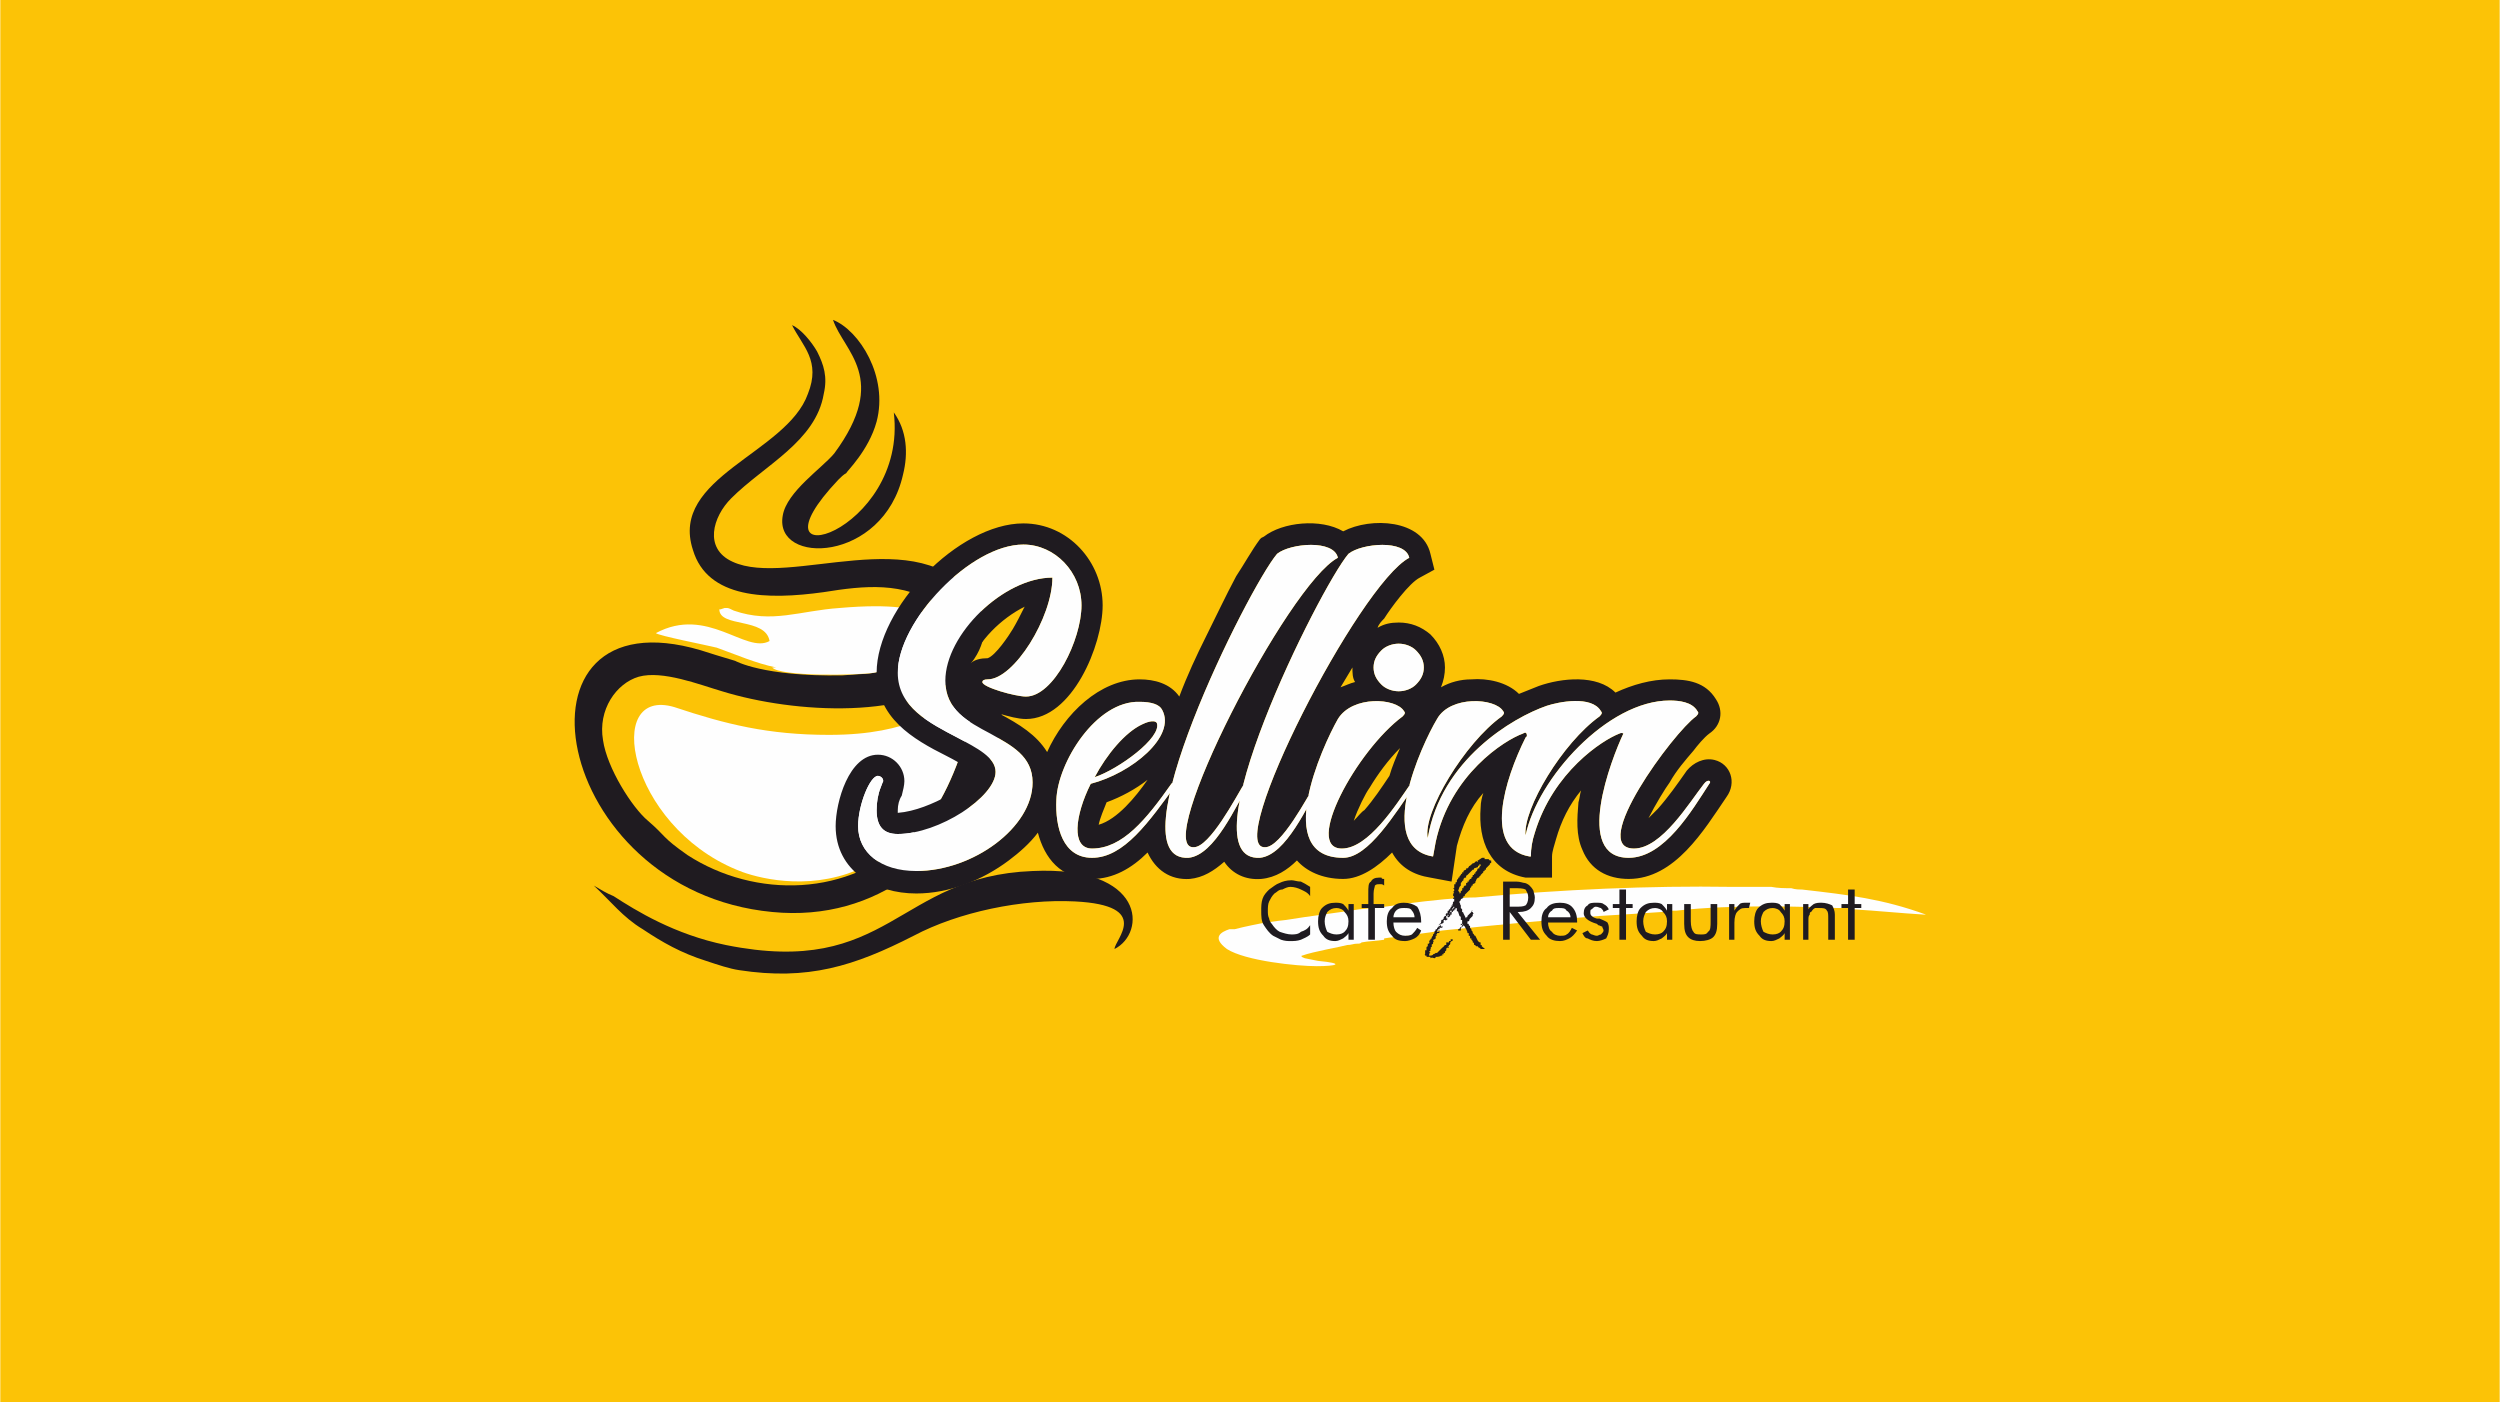
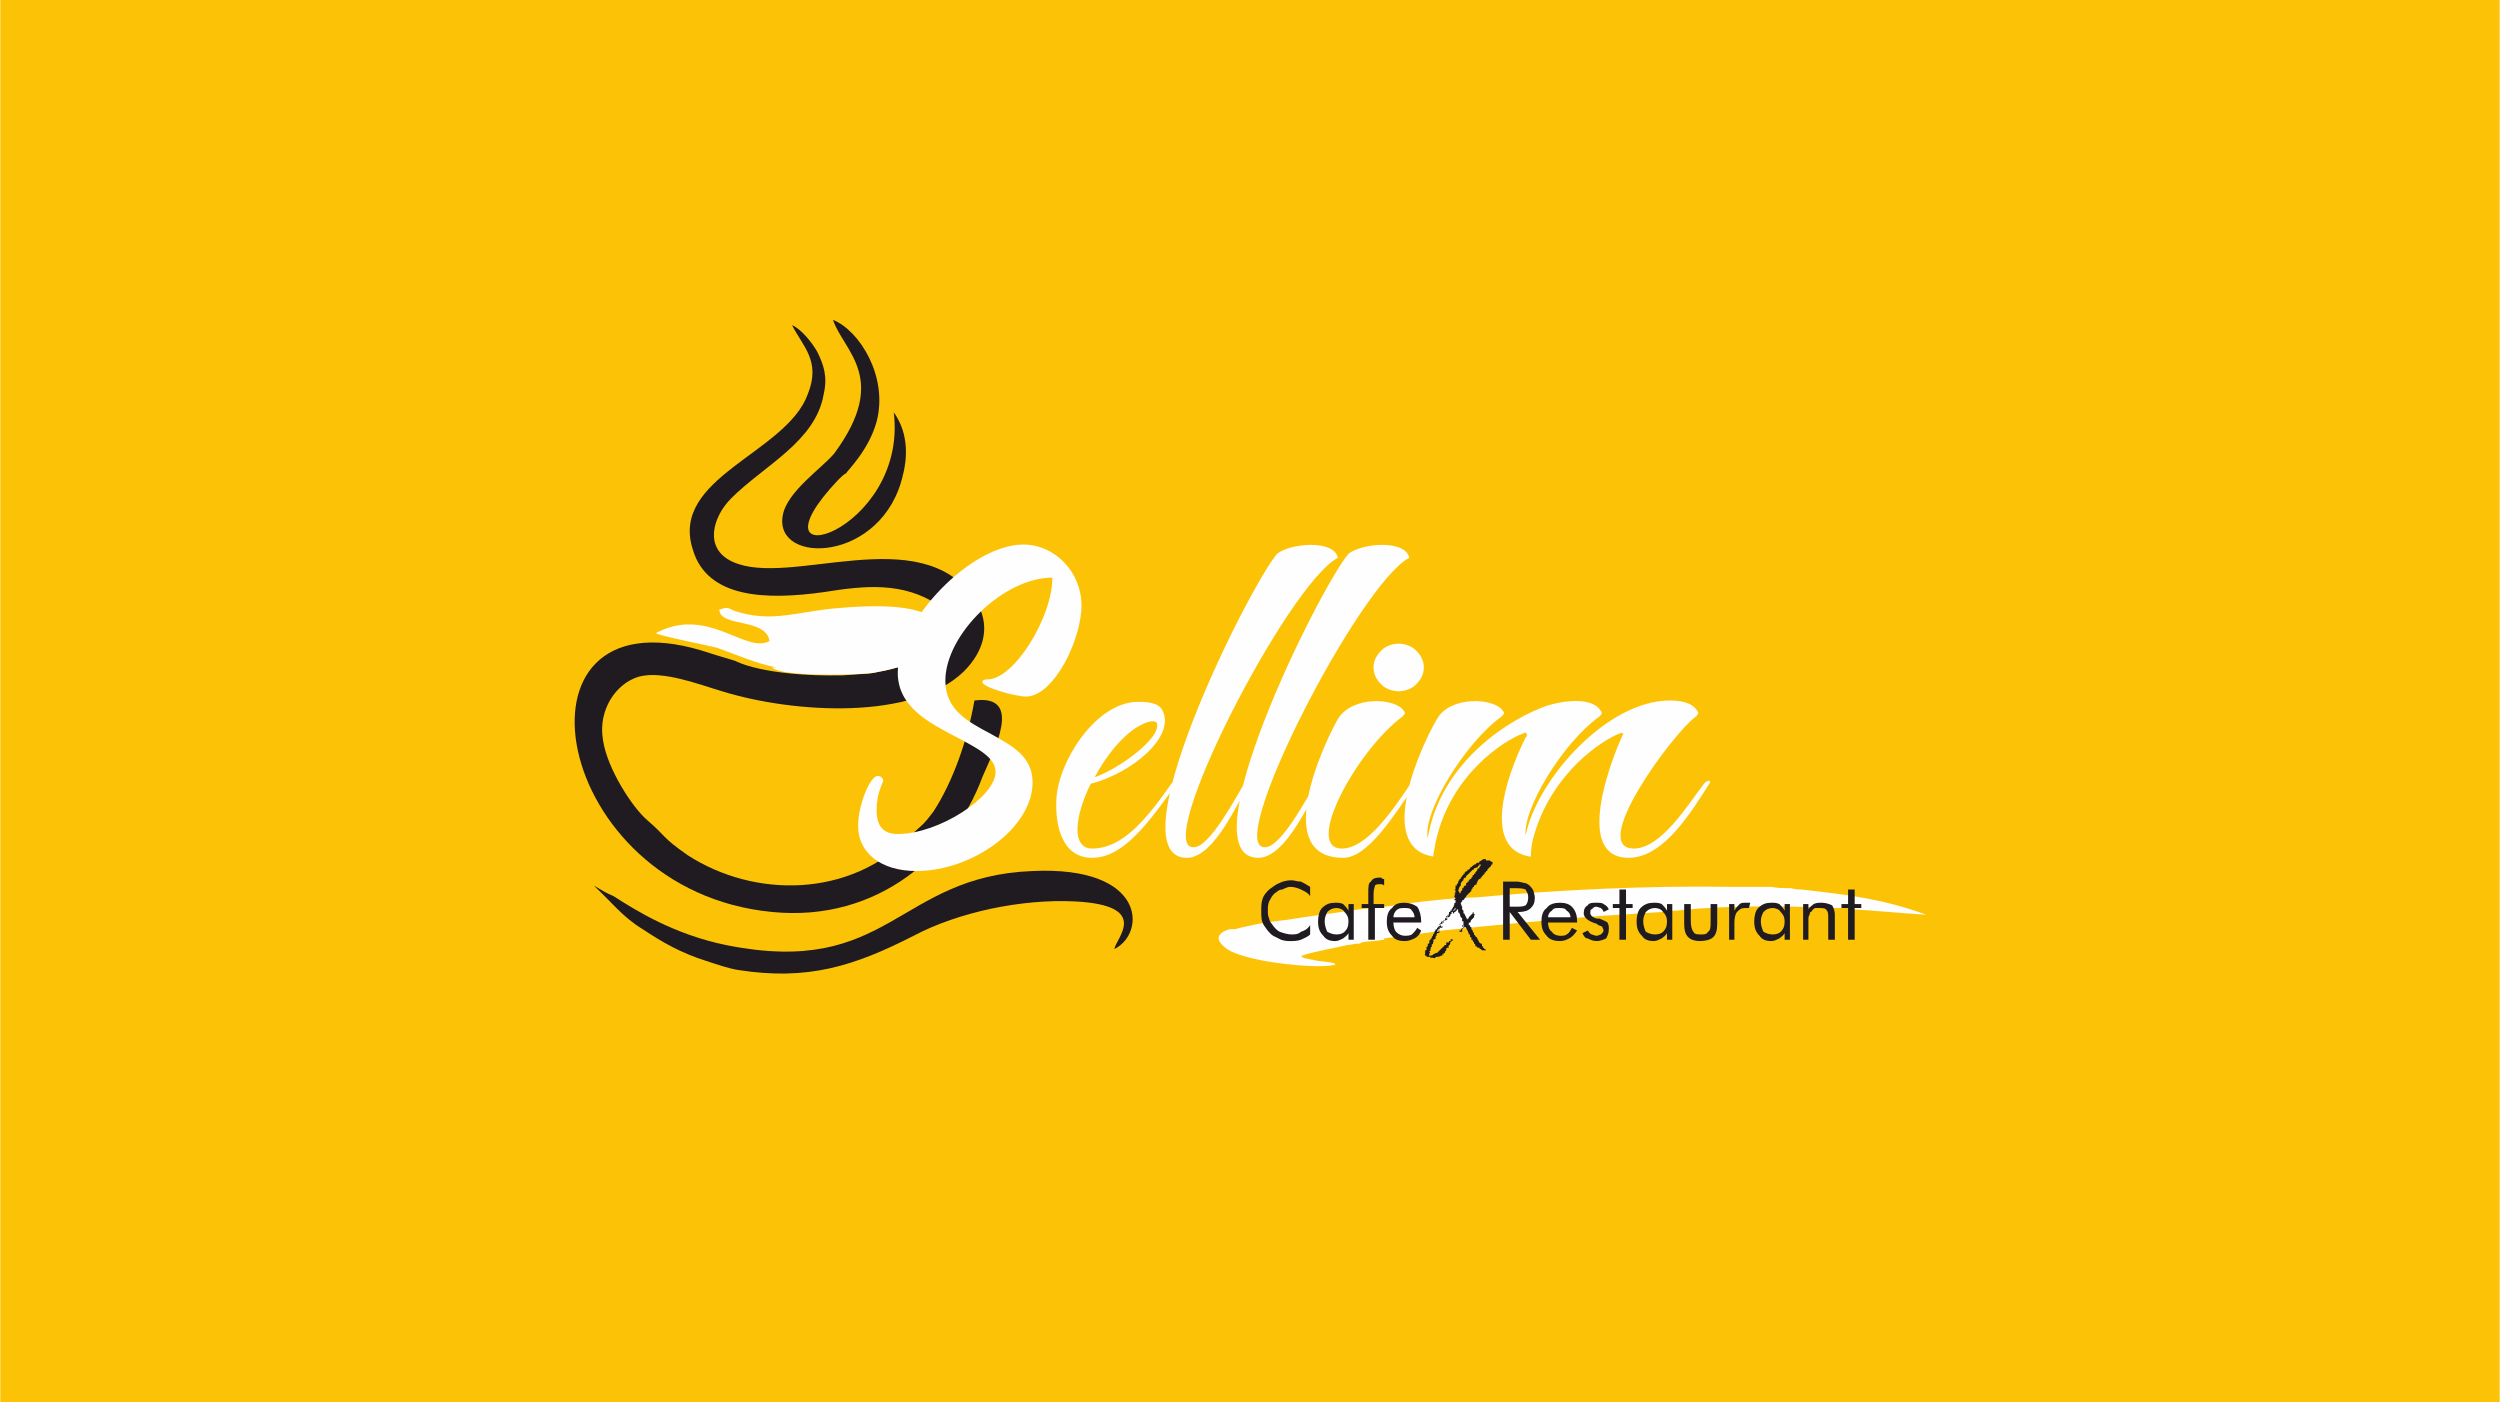
<svg xmlns="http://www.w3.org/2000/svg" xml:space="preserve" width="1920px" height="1077px" version="1.1" style="shape-rendering:geometricPrecision; text-rendering:geometricPrecision; image-rendering:optimizeQuality; fill-rule:evenodd; clip-rule:evenodd" viewBox="0 0 18.91 10.61">
  <defs>
    <style type="text/css">
   
    .fil2 {fill:#FEFEFE}
    .fil0 {fill:#FCC306}
    .fil1 {fill:#1F1B20}
    .fil3 {fill:#FAC101}
    .fil5 {fill:#FEFEFE;fill-rule:nonzero}
    .fil4 {fill:#1F1B20;fill-rule:nonzero}
   
  </style>
  </defs>
  <g id="Katman_x0020_1">
    <polygon class="fil0" points="0,10.61 18.91,10.61 18.91,0 0,0 " />
    <g id="_2316938949392">
      <path class="fil1" d="M7.19 4.8c-0.09,0.16 -0.35,0.25 -0.58,0.29 -0.04,0.01 -0.13,0.01 -0.24,0.02l0 0 0 0c-0.6,0.01 -0.81,-0.11 -0.81,-0.11 -0.1,-0.03 -0.2,-0.06 -0.26,-0.08 -1.52,-0.45 -1.14,1.82 0.54,1.98 0.81,0.08 1.38,-0.45 1.59,-1.02 0.08,-0.19 0.32,-0.63 -0.06,-0.58l0 0c-0.05,0.29 -0.16,0.61 -0.31,0.84 -0.09,0.12 -0.08,0.09 -0.18,0.19 -0.45,0.46 -1.17,0.47 -1.68,0.14 -0.2,-0.14 -0.16,-0.14 -0.3,-0.26 -0.12,-0.1 -0.31,-0.4 -0.34,-0.61 -0.04,-0.23 0.1,-0.43 0.27,-0.48 0.18,-0.05 0.46,0.06 0.63,0.11 0.55,0.17 1.45,0.22 1.83,-0.15 0.16,-0.16 0.21,-0.36 0.08,-0.55 -0.41,-0.6 -1.4,-0.08 -1.83,-0.28 -0.22,-0.1 -0.15,-0.34 -0.01,-0.48 0.25,-0.25 0.64,-0.43 0.7,-0.79 0.03,-0.13 0,-0.22 -0.05,-0.32 -0.04,-0.07 -0.12,-0.17 -0.19,-0.2 0.08,0.16 0.22,0.27 0.12,0.52 -0.16,0.45 -1.05,0.63 -0.87,1.18 0.11,0.37 0.56,0.38 0.99,0.32 0.31,-0.05 0.6,-0.08 0.87,0.1 0.06,0.04 0.11,0.12 0.09,0.22z" />
-       <path class="fil2" d="M6.41 6.61c0.17,-0.06 0.35,-0.16 0.47,-0.28 0.1,-0.1 0.09,-0.07 0.18,-0.19 0.15,-0.23 0.26,-0.55 0.31,-0.84 -0.31,0.05 -0.46,0.26 -1.1,0.26 -0.46,0 -0.78,-0.08 -1.17,-0.21 -0.54,-0.16 -0.35,0.89 0.47,1.23 0.09,0.04 0.45,0.16 0.84,0.03z" />
      <path class="fil2" d="M5.84 5.05c0.06,0.07 0.64,0.06 0.77,0.04 0.23,-0.04 0.49,-0.13 0.58,-0.29 -0.1,-0.04 -0.04,-0.27 -0.84,-0.2 -0.3,0.02 -0.51,0.12 -0.8,0.02 -0.02,-0.01 -0.04,-0.02 -0.05,-0.02 -0.01,0 -0.01,0 -0.02,0l-0.03 0.01c0,0 -0.01,0 -0.01,0 0,0.14 0.35,0.06 0.38,0.24 -0.18,0.1 -0.47,-0.27 -0.86,-0.06 0.02,0.02 0.38,0.09 0.46,0.11 0.14,0.05 0.3,0.12 0.45,0.15l-0.03 0z" />
      <path class="fil1" d="M6.76 3.12c0.11,0.92 -1.15,1.28 -0.42,0.51 0.02,-0.02 0.04,-0.04 0.06,-0.05l0 0c0,-0.01 0.17,-0.17 0.23,-0.39 0.09,-0.34 -0.13,-0.69 -0.33,-0.77 0.08,0.24 0.43,0.44 0.01,1.01 -0.09,0.11 -0.36,0.29 -0.39,0.47 -0.07,0.38 0.76,0.36 0.91,-0.31 0.04,-0.16 0.03,-0.33 -0.07,-0.47z" />
      <path class="fil1" d="M4.49 6.7c0.13,0.12 0.22,0.24 0.37,0.33 0.15,0.1 0.29,0.18 0.48,0.24 0.09,0.03 0.18,0.06 0.25,0.07 0.52,0.08 0.87,-0.03 1.32,-0.26 0.34,-0.18 0.82,-0.28 1.22,-0.26 0.59,0.03 0.3,0.29 0.3,0.36 0.24,-0.12 0.24,-0.63 -0.62,-0.59 -1.03,0.04 -1.08,0.81 -2.32,0.56 -0.39,-0.08 -0.68,-0.26 -0.85,-0.37 -0.05,-0.02 -0.1,-0.05 -0.15,-0.08z" />
      <path class="fil2" d="M13.63 6.73c-0.02,0 -0.05,0 -0.08,-0.01 -0.05,0 -0.1,0 -0.15,-0.01 -0.1,0 -0.2,0 -0.3,0 -0.62,-0.01 -1.29,0.02 -1.94,0.08l0 0c-0.12,0 -0.32,0.02 -0.55,0.05 -0.11,0.02 -0.22,0.03 -0.33,0.04 -0.19,0.03 -0.37,0.05 -0.55,0.08 -0.09,0.01 -0.17,0.02 -0.26,0.04 -0.05,0.01 -0.09,0.02 -0.13,0.03 -0.01,0 -0.01,0 -0.02,0l0 0c-0.01,0 -0.01,0 -0.02,0 -0.06,0.02 -0.14,0.06 -0.02,0.15 0.14,0.09 0.53,0.13 0.68,0.13 0.15,0 0.22,-0.02 0.01,-0.04l-0.1 -0.02c-0.03,-0.01 -0.03,-0.02 -0.02,-0.02 0.08,-0.03 0.31,-0.07 0.34,-0.08 0.03,0 0.05,-0.01 0.07,-0.01 0.02,0 0.03,0 0.04,-0.01 0.05,-0.01 0.11,-0.01 0.17,-0.02 0,-0.01 0,-0.01 0,-0.01 0.05,-0.01 0.11,-0.01 0.17,-0.02l0 0c0.02,0 0.04,0 0.06,-0.01 0,0 0,0 0,0 0.08,-0.01 0.15,-0.02 0.21,-0.03l0 0c0.39,-0.04 0.81,-0.08 1.19,-0.11 0.17,-0.01 0.33,-0.02 0.47,-0.03 0.04,-0.01 0.07,-0.01 0.11,-0.01l0 0c0.44,-0.05 0.98,-0.03 1.22,-0.02 0,0 0,0 0,0l0.08 0c0.02,0 0.03,0.01 0.04,0.01l0 0 0 0c0.17,0.01 0.37,0.03 0.54,0.04 0.01,0 0.01,0 0.01,0l0 0c-0.33,-0.12 -0.59,-0.15 -0.94,-0.19z" />
      <path class="fil3" d="M10.88 7.26c0.01,0 0,0 0.01,0 0.01,-0.01 0,-0.01 0.01,-0.01l0.01 -0.02c0,0 0.01,-0.01 0.01,-0.02 -0.02,-0.01 -0.02,0 -0.03,0.01 0,0 0,0 0,0 -0.01,0.01 0,0.01 -0.01,0.02 -0.01,0 -0.02,0.02 0,0.02z" />
-       <path class="fil1" d="M10.42 4.75c0.05,-0.03 0.1,-0.04 0.16,-0.04 0.09,0 0.17,0.03 0.24,0.09 0.07,0.07 0.11,0.16 0.11,0.25 0,0.05 -0.01,0.1 -0.03,0.15 0.07,-0.04 0.15,-0.06 0.23,-0.06 0.12,-0.01 0.27,0.02 0.36,0.11 0.05,-0.02 0.1,-0.04 0.15,-0.06 0.17,-0.06 0.44,-0.09 0.58,0.05 0.13,-0.06 0.27,-0.1 0.41,-0.1 0.14,0 0.27,0.02 0.35,0.15 0.06,0.09 0.04,0.2 -0.05,0.26 -0.04,0.03 -0.09,0.09 -0.12,0.13 -0.06,0.07 -0.13,0.15 -0.18,0.24 -0.03,0.04 -0.11,0.17 -0.16,0.27 0.03,-0.03 0.06,-0.06 0.07,-0.07 0.08,-0.09 0.15,-0.19 0.22,-0.29l0 0 0 0c0.05,-0.06 0.13,-0.1 0.21,-0.08 0.12,0.03 0.17,0.17 0.09,0.28 -0.17,0.25 -0.39,0.62 -0.74,0.62 -0.16,0 -0.29,-0.07 -0.35,-0.22 -0.05,-0.11 -0.04,-0.24 -0.03,-0.36 0.01,-0.03 0.01,-0.06 0.02,-0.09 -0.09,0.11 -0.15,0.23 -0.19,0.37 -0.01,0.04 -0.03,0.09 -0.03,0.13l0 0.16 -0.18 0 -0.02 0c-0.27,-0.05 -0.36,-0.28 -0.34,-0.53 0,-0.04 0.01,-0.08 0.02,-0.11 -0.1,0.11 -0.16,0.25 -0.2,0.4l-0.04 0.27 -0.16 -0.03c-0.13,-0.02 -0.23,-0.08 -0.29,-0.19 -0.11,0.11 -0.24,0.2 -0.37,0.2 -0.16,0 -0.28,-0.06 -0.35,-0.14 -0.07,0.07 -0.16,0.13 -0.27,0.14 -0.12,0.01 -0.22,-0.04 -0.28,-0.13 -0.08,0.07 -0.16,0.12 -0.26,0.13 -0.15,0.01 -0.26,-0.07 -0.32,-0.2 -0.12,0.12 -0.26,0.2 -0.42,0.2 -0.24,0 -0.36,-0.16 -0.41,-0.35 -0.06,0.08 -0.14,0.15 -0.22,0.21 -0.2,0.15 -0.45,0.25 -0.7,0.25 -0.31,0 -0.61,-0.17 -0.61,-0.51 0,-0.18 0.1,-0.54 0.32,-0.54 0.11,0 0.2,0.09 0.2,0.2 0,0.03 -0.01,0.07 -0.02,0.11 -0.02,0.03 -0.03,0.07 -0.03,0.11 0,0 0,0.01 0,0.02 0.13,-0.01 0.27,-0.07 0.38,-0.13 0.04,-0.03 0.17,-0.12 0.19,-0.18 -0.03,-0.03 -0.16,-0.1 -0.2,-0.12 -0.26,-0.13 -0.53,-0.29 -0.53,-0.63 0,-0.49 0.62,-1.13 1.11,-1.13 0.34,0 0.6,0.29 0.6,0.62 0,0.3 -0.23,0.86 -0.58,0.86 -0.06,0 -0.13,-0.02 -0.2,-0.04 0,0 0,0 0,0 0.15,0.08 0.28,0.16 0.36,0.29 0.13,-0.29 0.4,-0.55 0.7,-0.55 0.11,0 0.23,0.03 0.3,0.13 0.06,-0.16 0.13,-0.31 0.2,-0.45 0.08,-0.16 0.15,-0.31 0.23,-0.46 0.06,-0.09 0.12,-0.2 0.18,-0.28l0.01 -0.01 0.02 -0.01c0.14,-0.11 0.43,-0.14 0.6,-0.04 0.21,-0.11 0.6,-0.09 0.66,0.17l0.03 0.12 -0.11 0.06c-0.08,0.04 -0.22,0.23 -0.27,0.31 -0.02,0.02 -0.04,0.04 -0.05,0.07zm-1.56 1.18c-0.19,0.27 -0.37,0.49 -0.6,0.49 -0.16,0 -0.13,-0.25 -0.01,-0.49 0.31,-0.08 0.65,-0.36 0.54,-0.56 -0.02,-0.04 -0.08,-0.06 -0.17,-0.06 -0.33,-0.01 -0.62,0.46 -0.63,0.74 -0.01,0.21 0.05,0.44 0.27,0.44 0.24,0 0.43,-0.27 0.64,-0.56 0.02,-0.02 -0.01,-0.04 -0.04,0zm-1.39 -0.79c-0.03,0 -0.04,0.01 -0.04,0.02 0,0.04 0.25,0.11 0.33,0.11 0.21,0 0.42,-0.43 0.42,-0.69 0,-0.25 -0.2,-0.46 -0.44,-0.46 -0.4,0 -0.95,0.58 -0.95,0.97 0,0.26 0.24,0.38 0.45,0.49 0.15,0.08 0.29,0.15 0.29,0.26 0,0.19 -0.43,0.47 -0.74,0.47 -0.11,0 -0.16,-0.06 -0.16,-0.18 0,-0.06 0.01,-0.12 0.03,-0.17 0.01,-0.03 0.02,-0.05 0.02,-0.05 0,-0.03 -0.03,-0.04 -0.04,-0.04 -0.06,0 -0.15,0.22 -0.15,0.38 0,0.2 0.17,0.34 0.44,0.34 0.43,0 0.88,-0.33 0.88,-0.67 0,-0.2 -0.16,-0.28 -0.32,-0.37 -0.17,-0.09 -0.34,-0.18 -0.34,-0.4 0,-0.35 0.44,-0.78 0.81,-0.78 0,0.3 -0.29,0.77 -0.49,0.77zm1.17 0.34c0.02,-0.01 0.09,-0.04 0.11,-0.01 0.04,0.11 -0.29,0.35 -0.47,0.41 0.09,-0.17 0.23,-0.34 0.36,-0.4zm1.48 -1.26c-0.03,-0.14 -0.36,-0.11 -0.46,-0.03 -0.22,0.26 -1.25,2.33 -0.67,2.3 0.2,-0.02 0.36,-0.4 0.46,-0.56 0.01,-0.03 -0.03,-0.03 -0.04,0 -0.06,0.1 -0.26,0.48 -0.38,0.48 -0.32,0.02 0.71,-1.99 1.09,-2.19zm0.54 0c-0.03,-0.14 -0.36,-0.11 -0.46,-0.03 -0.22,0.26 -1.25,2.33 -0.67,2.3 0.2,-0.02 0.36,-0.4 0.46,-0.56 0.01,-0.03 -0.03,-0.03 -0.04,0 -0.06,0.1 -0.26,0.48 -0.38,0.48 -0.32,0.02 0.71,-1.99 1.09,-2.19zm0.01 1.71c-0.11,0.16 -0.32,0.49 -0.52,0.49 -0.29,0 0.11,-0.74 0.46,-1 0.02,-0.02 0.02,-0.03 0.01,-0.04 -0.06,-0.1 -0.39,-0.12 -0.5,0.06 -0.12,0.21 -0.5,1.05 0.04,1.05 0.19,0 0.39,-0.33 0.55,-0.56 0.02,-0.02 -0.01,-0.04 -0.04,0zm-0.22 -0.75c0.03,0.03 0.08,0.05 0.13,0.05 0.05,0 0.1,-0.02 0.13,-0.05 0.04,-0.04 0.06,-0.08 0.06,-0.13 0,-0.05 -0.02,-0.09 -0.06,-0.13 -0.03,-0.03 -0.08,-0.05 -0.13,-0.05 -0.05,0 -0.1,0.02 -0.13,0.05 -0.04,0.04 -0.06,0.08 -0.06,0.13 0,0.05 0.02,0.09 0.06,0.13zm2.44 0.75c-0.11,0.14 -0.32,0.49 -0.53,0.49 -0.35,0 0.3,-0.88 0.47,-1 0.02,-0.02 0.02,-0.03 0.01,-0.04 -0.04,-0.07 -0.14,-0.08 -0.21,-0.08 -0.47,0 -1,0.59 -1.09,1.02 -0.02,-0.2 0.28,-0.7 0.56,-0.9 0.02,-0.02 0.02,-0.03 0.01,-0.04 -0.07,-0.12 -0.32,-0.07 -0.41,-0.04 -0.26,0.09 -0.8,0.41 -0.9,1 -0.04,-0.19 0.28,-0.72 0.56,-0.92 0.02,-0.02 0.02,-0.03 0.01,-0.04 -0.06,-0.1 -0.4,-0.12 -0.5,0.06 -0.12,0.2 -0.47,0.97 -0.03,1.04l0.02 -0.11c0.11,-0.51 0.52,-0.77 0.66,-0.82 0.03,-0.02 0.03,0.01 0.03,0.02l-0.01 0.01c-0.16,0.32 -0.32,0.84 0.03,0.9l0.01 0c0,-0.06 0.01,-0.12 0.03,-0.18 0.14,-0.46 0.51,-0.7 0.64,-0.75 0.02,-0.01 0.03,0 0.03,0 -0.09,0.19 -0.38,0.94 0.04,0.94 0.27,0 0.48,-0.36 0.61,-0.56 0.02,-0.02 -0.01,-0.04 -0.04,0zm-2.66 -0.88c-0.03,0.05 -0.06,0.1 -0.09,0.15 0.03,-0.01 0.07,-0.03 0.11,-0.04 -0.02,-0.03 -0.02,-0.07 -0.02,-0.11 0,0 0,0 0,0zm-1.55 0.85c-0.09,0.07 -0.2,0.13 -0.31,0.17 -0.02,0.05 -0.05,0.12 -0.06,0.17 0.14,-0.04 0.28,-0.21 0.37,-0.34zm1.91 -0.24c-0.09,0.09 -0.17,0.2 -0.23,0.3 -0.03,0.04 -0.09,0.16 -0.12,0.25 0.03,-0.03 0.06,-0.07 0.08,-0.08 0.07,-0.08 0.13,-0.17 0.19,-0.26 0.02,-0.07 0.05,-0.14 0.08,-0.21zm-3.12 -0.68c0.06,-0.02 0.16,-0.17 0.19,-0.22 0.03,-0.05 0.06,-0.11 0.09,-0.17 -0.18,0.09 -0.35,0.26 -0.41,0.43 0.03,-0.03 0.08,-0.04 0.13,-0.04z" />
      <g>
-         <path class="fil1" d="M11.04 6.71c0,0 0,0 0.01,-0.01 0,0 0,0 0,0 0,-0.01 0,0 0,-0.01 0,0 0,0 0,0 0,-0.01 0,-0.01 0.01,-0.02 0,0 0,0.01 0,0 0,-0.01 0,0 0.01,-0.01l0 -0.01c0,0 0,0 0.01,-0.01l0 0c0.01,0 0.01,0 0.01,0 0,-0.01 0,-0.01 0,-0.01 0,-0.01 0,0 0.01,-0.01l0 0c0,0 0,0 0,0l0.01 -0.01c0,0 0,0 0,0l0.02 -0.02c0.01,-0.01 0,0 0.01,-0.01 0.01,0 0.01,0 0.01,-0.01l0.03 -0.01c0,-0.01 0,-0.01 0,-0.01 0,0 0.01,0 0.01,0l0 -0.01c0,0 0,0 0.01,0 0,0.01 0,0.01 0,0.01 0,0 0,0 0,0l-0.01 0.01c0,0 0,0 0,0.01l-0.01 0c-0.01,0.01 0,0.01 -0.01,0.02 0,0 -0.01,0.01 -0.01,0.01 0,0 0,0.01 0,0.01 -0.01,0 0,0 -0.01,0 0,0.01 0,0.01 0,0.01 -0.01,0 0,0 -0.01,0 0,0.02 0,0.01 -0.01,0.02l0 0c0,0.01 0,0.01 -0.01,0.01 0,0 0,0 0,0 -0.01,0.01 0,0.01 -0.01,0.01 0,0.01 0,0 0,0.01 0,0 0,0 -0.01,0 0,0.01 0,0.01 0,0.01 0,0 0,0 -0.01,0l0 0.01c0,0 0,0 0,0.01 -0.01,0 0,0 -0.01,0 -0.01,0.01 -0.01,0.01 -0.01,0.02 0,0 -0.01,0 -0.01,0 0,0.01 0,0.01 0.01,0.01 -0.01,0 0,0 -0.01,0 0,0.01 0,0.01 -0.01,0.01 0,0 0,0 0,0 0,0.01 0,0.02 -0.01,0.02 0,0 0,0 0,0 0,-0.01 0,-0.01 0,-0.01 0,0 -0.01,-0.01 -0.01,-0.01l0.01 -0.03zm-0.14 0.26c0,0 0,0.01 0,0.01 0,0.01 0,0 -0.01,0.01 0,0 0,0 0,0 0,0.01 0,0 -0.01,0.01l0 0c0.01,0 0.02,-0.01 0.02,-0.01 0.01,0 0.02,-0.01 0.02,-0.01 0,-0.01 0,-0.01 0,-0.01 0,-0.01 0,-0.01 0,-0.01 0.01,0 0.01,0 0.01,0 0.01,0.01 0.01,0 0.01,0 0.01,0 0.01,-0.01 0.01,-0.01 -0.01,0 -0.01,0 -0.01,-0.01l0 0c0,0 0,0 0,0l0 0c0,-0.01 0,0 0,-0.01 0.01,0 0.01,0 0.01,-0.01 0,0 0,0 0,0 0.01,0 0.01,0.01 0,0.01l0 0.01c0.01,0 0.01,0 0.02,-0.01 0,-0.01 0,0 0,-0.01 0.01,0 0.01,0 0.01,0 0,0 0,0 0,0l0 -0.01c0.01,-0.01 -0.01,-0.01 -0.01,-0.01l0 0.01c0,0 0,0 -0.01,0 0,0 0,0 0,0 0,0 0,0 0,0 0.01,-0.01 0.01,0 0.01,-0.01 0,0 0,0 0,-0.01 0.01,0 0.01,0 0.01,-0.01l0 0c0.01,-0.01 0.01,-0.01 0.01,-0.01 0.01,-0.01 0,-0.01 0.01,-0.01 0,0 0,0 0,-0.01 0,0.01 0,0.01 0,0.02 0,0 -0.01,0 -0.01,0.01l0 0c0,0 -0.01,0 -0.01,0l0 0.02c0.01,0 0.01,0 0.01,0 0,0 0,0 0,0l0 -0.01c0.01,0 0,0 0.01,0 0,-0.01 0,-0.01 0.01,-0.01 0,0 0,-0.01 0,-0.01 0,0 0,0 0,0 0.01,0 0.01,0 0.01,0.01 0,0 0,0 0,0 0,0.01 0,0.01 0,0.01 0,0.01 0.01,0 0.01,0.01 0,0 0,0 0,0l0.01 0.03c0.01,0.01 0.01,0 0.01,0.01 0,0 0,0.01 0,0.01 0,0 0,0 0,0l0 0.01c0.01,0 0,0 0.01,0l0 0.02c0,0 0,0 0,0 0,0 0,0.01 0,0.01 -0.01,0 -0.01,0 -0.01,0 0,0 0,0 0,0 0,0 0,0 0,0 0,0.01 0,0 0,0.01 0,0 0,0 0,0 0.01,0 0.01,-0.01 0.01,-0.01 0.01,0 0,0.01 0,0.01 0,0 0,0.01 0,0.01 -0.01,0 -0.02,0.01 -0.02,0.02 0,0 0,0 0,0 -0.01,0 -0.01,0 -0.01,0 0,0.01 0,0.01 0,0.01 0,0 0.01,0 0.02,0 0,0 0,0 0,-0.01 0,0 -0.01,0 0,0l0 -0.01c0.01,-0.01 0.02,-0.01 0.02,-0.02 0.01,0.01 0.01,0.01 0.01,0.01l0.01 0.02c0,0 0,0 0,0 0.01,0.01 0,0.01 0.01,0.02 0,0.01 0,0 0,0.01 0,0 0.01,0 0.01,0 0,0.01 0,0.01 0,0.02 0.01,0 0.01,0 0.01,0.01 0,0 0,-0.01 0,0.01 0,0 0,0 0,0 0,0 0.01,0 0.01,0l0 0.01c0,0 0,0 0,0 0.01,0.01 0.01,0.01 0.01,0.01l0 0.01c0.01,0 0.01,0.01 0.01,0.01 0,0.01 0,0.01 0.01,0.01 0,0.01 0.01,0.01 0.02,0.01 0,0.01 0.01,0.01 0.01,0.01 0.01,0.01 0.01,0.01 0.02,0.01 0.01,0 0.01,0 0.02,0 0,-0.01 -0.01,-0.01 -0.01,-0.01l-0.01 -0.01c-0.01,-0.01 0,0 0,-0.01 0,0 -0.01,0 -0.01,0 0,-0.01 0,-0.01 0,-0.02 -0.01,0 -0.01,0 -0.02,-0.01l-0.01 -0.02c0,0 0,0 0,0l-0.01 -0.02c-0.01,0 -0.01,-0.01 -0.01,-0.01l-0.01 -0.01c0,0 0,-0.01 0,-0.01 -0.01,-0.01 -0.01,-0.01 -0.01,-0.02 0,0 0,0 0,0l-0.01 -0.01c0,0 0,0 0,-0.01 0,-0.01 0,0 -0.01,-0.01 0,0 0,0 0,-0.01l0 0c0,0 -0.01,0 -0.01,0l0 -0.01c0,0 0,0 0,0 0,0 0,0 0,0 0,-0.01 0,-0.01 0.01,-0.01l0 0c0.01,-0.01 0,-0.01 0.01,-0.02l0.02 -0.02c0,-0.01 0,-0.02 0.01,-0.02 0,0 -0.01,0 -0.01,-0.01 0.01,0 0.01,0 0,0 0,-0.01 0,0 0,0l0 0c0,0 0,0 0,0 -0.01,0 -0.01,0 -0.01,0 0,0 0,0 0,0l0.01 -0.01c0,0 0,0 0,0 -0.01,0 -0.01,0 -0.01,0.01 0,0 0,-0.01 0,0l-0.01 0.01c0,0 0,0 0,0l0 0c0,0 0,0 0,0l-0.01 0.01c0,0 0,0 0,0l-0.01 0.01c0,0.01 0,0.01 -0.01,0.01 0,0 0,0 0,0 0,0.01 0,0 0,0.01l0 0 -0.01 -0.02c0,0 0,0 0,0 0,0 0,0 0,0l-0.01 -0.02c0,-0.01 -0.01,-0.01 -0.01,-0.01 0,-0.01 0,-0.01 0,-0.02l0 0c0,0 0,0 0,0l-0.01 -0.01c0,0 0,0 0,-0.01 0,0 0,0 0,0 0,0 0,0 0,0l0 -0.01c0,0 0,0 0,0 0,0 0,0 0,0 0,0 0,0 0,0 -0.01,-0.01 0,-0.01 -0.01,-0.02 0,0 0,0 0,0 0,-0.01 0,-0.01 0,-0.01l0.01 -0.01c0,-0.01 0,-0.01 0.01,-0.01l0 0c0,0 0,0 0,0 0.01,-0.01 0,-0.01 0.01,-0.01 0,0 0,0 0,0 0,-0.01 0,0 0,-0.01 0,0 0,0 0.01,0 0,-0.01 0,-0.01 0,-0.01l0.01 -0.01c0.01,-0.01 0.01,-0.01 0.01,-0.01l0.02 -0.02c0,-0.01 0,-0.01 0,-0.01 0,0 0,0 0,0 0,0 0,0 0,0 0.01,-0.01 0.01,-0.01 0.01,-0.01 0,-0.01 0,-0.01 0.01,-0.01 0,-0.01 0,0 0,-0.01l0.02 -0.01c0,-0.01 0,0 0,-0.01 0,0 0,0 0,0 0.01,-0.01 0,0 0.01,-0.02l0.01 -0.01c0.01,0 0.01,0 0.01,-0.01 0,0 0,0 0,0 0.01,0 0.01,-0.01 0.01,-0.01l0.02 -0.02c0,-0.01 0,-0.01 0.01,-0.01l0 -0.01c0,0 0.01,0 0.01,0 0,-0.01 0,-0.01 0,-0.01l0.01 -0.01c0,0 0,0 0,0 0.01,-0.01 0.01,-0.01 0.01,-0.01 0,0 0.01,-0.01 0.01,-0.01 0,-0.01 0,-0.01 0.01,-0.01 0,-0.01 0,-0.01 0,-0.02 -0.01,0 -0.01,0 -0.01,0l-0.01 -0.01c-0.01,0 -0.01,0 -0.02,0 -0.01,0 0,0 -0.01,0l0 -0.01 -0.01 0 -0.01 0c0,0 0,0 0,0l-0.03 0.02c-0.01,0 0,0 0,0.01 -0.01,0 -0.01,-0.01 -0.02,0l-0.01 0.01c-0.02,0 -0.01,0.01 -0.02,0.01 0,0 0,0 0,0l-0.01 0.01c0,0 0,0 0,0 0,0 0,0 0,0 -0.01,0 -0.01,0.01 -0.01,0.01 -0.01,0.01 -0.01,0.01 -0.01,0.01 0,0 0,0 -0.01,0 0,0.01 0,0.01 0,0.01 0,0 -0.01,0 -0.02,0.01 0,0 0,0 0,0l0 0.01c0,0 0,0 -0.01,0 0,0.01 0,0 0,0.01 0,0 0,0 0,0 -0.01,0 -0.01,0.01 -0.01,0.01 -0.01,0.01 0,0 -0.01,0.01 0,0.01 0,0.01 -0.01,0.01l0 0c0,0.01 0,0 0,0.01 -0.01,0 0,0 -0.01,0.01 0,0 0,0 0,0.01 0,0.01 -0.01,0 -0.01,0.01 0,0 0,0 0,0.01 0,0 -0.01,0 -0.01,0 0,0 0,0 0,0.01 0,0 0,0 0,0 0,0.02 0,0.01 0,0.02 0,0 0,0 -0.01,0 0.01,0.01 0.01,0 0.01,0.02 -0.01,0.01 -0.01,0.01 0,0.01 -0.01,0.01 0,0.01 -0.01,0.01 0,0 0.01,0 0,0.01 0,0.01 0.01,0.01 0.01,0.02 0,0 -0.01,0 -0.01,0.01 0,0 0,0 0.01,0 0,0.01 0,0.01 0,0.01 0,0.01 0,0.01 0,0.01 0,0 -0.01,0 -0.01,0.01l0 0.01c0,0 0,0 0,0 0,0 -0.01,0 0,0.01 0,0 0,0 -0.01,0l0 0.01c0,0 0,0 -0.01,0.01 0,0 0,0 0,0 0,0.01 0,0 0,0.01l-0.01 0c0,0 0,0 0,0 0,0 0,0 0,0 0,0.01 0,0 0,0.01 -0.01,0 -0.01,0 -0.01,0.01 0,0 0,0 0,0l0 0c0,0 0,0 0,0.01 -0.01,0 -0.01,0 -0.01,0 0,0 -0.01,0.01 0,0.02l-0.01 0c0,0 0,0 0,0 -0.01,0.01 -0.01,0.01 -0.01,0.02l-0.01 0.01c0,0 0,0 0,0 0,0 0,0 -0.01,0 0,0.01 0,0 0.01,0.01 -0.01,0 0,0 -0.01,0z" />
+         <path class="fil1" d="M11.04 6.71c0,0 0,0 0.01,-0.01 0,0 0,0 0,0 0,-0.01 0,0 0,-0.01 0,0 0,0 0,0 0,-0.01 0,-0.01 0.01,-0.02 0,0 0,0.01 0,0 0,-0.01 0,0 0.01,-0.01l0 -0.01c0,0 0,0 0.01,-0.01l0 0c0.01,0 0.01,0 0.01,0 0,-0.01 0,-0.01 0,-0.01 0,-0.01 0,0 0.01,-0.01l0 0c0,0 0,0 0,0l0.01 -0.01c0,0 0,0 0,0l0.02 -0.02c0.01,-0.01 0,0 0.01,-0.01 0.01,0 0.01,0 0.01,-0.01l0.03 -0.01c0,-0.01 0,-0.01 0,-0.01 0,0 0.01,0 0.01,0l0 -0.01c0,0 0,0 0.01,0 0,0.01 0,0.01 0,0.01 0,0 0,0 0,0l-0.01 0.01c0,0 0,0 0,0.01l-0.01 0c-0.01,0.01 0,0.01 -0.01,0.02 0,0 -0.01,0.01 -0.01,0.01 0,0 0,0.01 0,0.01 -0.01,0 0,0 -0.01,0 0,0.01 0,0.01 0,0.01 -0.01,0 0,0 -0.01,0 0,0.02 0,0.01 -0.01,0.02l0 0c0,0.01 0,0.01 -0.01,0.01 0,0 0,0 0,0 -0.01,0.01 0,0.01 -0.01,0.01 0,0.01 0,0 0,0.01 0,0 0,0 -0.01,0 0,0.01 0,0.01 0,0.01 0,0 0,0 -0.01,0l0 0.01c0,0 0,0 0,0.01 -0.01,0 0,0 -0.01,0 -0.01,0.01 -0.01,0.01 -0.01,0.02 0,0 -0.01,0 -0.01,0 0,0.01 0,0.01 0.01,0.01 -0.01,0 0,0 -0.01,0 0,0.01 0,0.01 -0.01,0.01 0,0 0,0 0,0 0,0.01 0,0.02 -0.01,0.02 0,0 0,0 0,0 0,-0.01 0,-0.01 0,-0.01 0,0 -0.01,-0.01 -0.01,-0.01l0.01 -0.03zm-0.14 0.26c0,0 0,0.01 0,0.01 0,0.01 0,0 -0.01,0.01 0,0 0,0 0,0 0,0.01 0,0 -0.01,0.01l0 0c0.01,0 0.02,-0.01 0.02,-0.01 0.01,0 0.02,-0.01 0.02,-0.01 0,-0.01 0,-0.01 0,-0.01 0,-0.01 0,-0.01 0,-0.01 0.01,0 0.01,0 0.01,0 0.01,0.01 0.01,0 0.01,0 0.01,0 0.01,-0.01 0.01,-0.01 -0.01,0 -0.01,0 -0.01,-0.01l0 0c0,0 0,0 0,0l0 0c0,-0.01 0,0 0,-0.01 0.01,0 0.01,0 0.01,-0.01 0,0 0,0 0,0 0.01,0 0.01,0.01 0,0.01l0 0.01c0.01,0 0.01,0 0.02,-0.01 0,-0.01 0,0 0,-0.01 0.01,0 0.01,0 0.01,0 0,0 0,0 0,0l0 -0.01l0 0.01c0,0 0,0 -0.01,0 0,0 0,0 0,0 0,0 0,0 0,0 0.01,-0.01 0.01,0 0.01,-0.01 0,0 0,0 0,-0.01 0.01,0 0.01,0 0.01,-0.01l0 0c0.01,-0.01 0.01,-0.01 0.01,-0.01 0.01,-0.01 0,-0.01 0.01,-0.01 0,0 0,0 0,-0.01 0,0.01 0,0.01 0,0.02 0,0 -0.01,0 -0.01,0.01l0 0c0,0 -0.01,0 -0.01,0l0 0.02c0.01,0 0.01,0 0.01,0 0,0 0,0 0,0l0 -0.01c0.01,0 0,0 0.01,0 0,-0.01 0,-0.01 0.01,-0.01 0,0 0,-0.01 0,-0.01 0,0 0,0 0,0 0.01,0 0.01,0 0.01,0.01 0,0 0,0 0,0 0,0.01 0,0.01 0,0.01 0,0.01 0.01,0 0.01,0.01 0,0 0,0 0,0l0.01 0.03c0.01,0.01 0.01,0 0.01,0.01 0,0 0,0.01 0,0.01 0,0 0,0 0,0l0 0.01c0.01,0 0,0 0.01,0l0 0.02c0,0 0,0 0,0 0,0 0,0.01 0,0.01 -0.01,0 -0.01,0 -0.01,0 0,0 0,0 0,0 0,0 0,0 0,0 0,0.01 0,0 0,0.01 0,0 0,0 0,0 0.01,0 0.01,-0.01 0.01,-0.01 0.01,0 0,0.01 0,0.01 0,0 0,0.01 0,0.01 -0.01,0 -0.02,0.01 -0.02,0.02 0,0 0,0 0,0 -0.01,0 -0.01,0 -0.01,0 0,0.01 0,0.01 0,0.01 0,0 0.01,0 0.02,0 0,0 0,0 0,-0.01 0,0 -0.01,0 0,0l0 -0.01c0.01,-0.01 0.02,-0.01 0.02,-0.02 0.01,0.01 0.01,0.01 0.01,0.01l0.01 0.02c0,0 0,0 0,0 0.01,0.01 0,0.01 0.01,0.02 0,0.01 0,0 0,0.01 0,0 0.01,0 0.01,0 0,0.01 0,0.01 0,0.02 0.01,0 0.01,0 0.01,0.01 0,0 0,-0.01 0,0.01 0,0 0,0 0,0 0,0 0.01,0 0.01,0l0 0.01c0,0 0,0 0,0 0.01,0.01 0.01,0.01 0.01,0.01l0 0.01c0.01,0 0.01,0.01 0.01,0.01 0,0.01 0,0.01 0.01,0.01 0,0.01 0.01,0.01 0.02,0.01 0,0.01 0.01,0.01 0.01,0.01 0.01,0.01 0.01,0.01 0.02,0.01 0.01,0 0.01,0 0.02,0 0,-0.01 -0.01,-0.01 -0.01,-0.01l-0.01 -0.01c-0.01,-0.01 0,0 0,-0.01 0,0 -0.01,0 -0.01,0 0,-0.01 0,-0.01 0,-0.02 -0.01,0 -0.01,0 -0.02,-0.01l-0.01 -0.02c0,0 0,0 0,0l-0.01 -0.02c-0.01,0 -0.01,-0.01 -0.01,-0.01l-0.01 -0.01c0,0 0,-0.01 0,-0.01 -0.01,-0.01 -0.01,-0.01 -0.01,-0.02 0,0 0,0 0,0l-0.01 -0.01c0,0 0,0 0,-0.01 0,-0.01 0,0 -0.01,-0.01 0,0 0,0 0,-0.01l0 0c0,0 -0.01,0 -0.01,0l0 -0.01c0,0 0,0 0,0 0,0 0,0 0,0 0,-0.01 0,-0.01 0.01,-0.01l0 0c0.01,-0.01 0,-0.01 0.01,-0.02l0.02 -0.02c0,-0.01 0,-0.02 0.01,-0.02 0,0 -0.01,0 -0.01,-0.01 0.01,0 0.01,0 0,0 0,-0.01 0,0 0,0l0 0c0,0 0,0 0,0 -0.01,0 -0.01,0 -0.01,0 0,0 0,0 0,0l0.01 -0.01c0,0 0,0 0,0 -0.01,0 -0.01,0 -0.01,0.01 0,0 0,-0.01 0,0l-0.01 0.01c0,0 0,0 0,0l0 0c0,0 0,0 0,0l-0.01 0.01c0,0 0,0 0,0l-0.01 0.01c0,0.01 0,0.01 -0.01,0.01 0,0 0,0 0,0 0,0.01 0,0 0,0.01l0 0 -0.01 -0.02c0,0 0,0 0,0 0,0 0,0 0,0l-0.01 -0.02c0,-0.01 -0.01,-0.01 -0.01,-0.01 0,-0.01 0,-0.01 0,-0.02l0 0c0,0 0,0 0,0l-0.01 -0.01c0,0 0,0 0,-0.01 0,0 0,0 0,0 0,0 0,0 0,0l0 -0.01c0,0 0,0 0,0 0,0 0,0 0,0 0,0 0,0 0,0 -0.01,-0.01 0,-0.01 -0.01,-0.02 0,0 0,0 0,0 0,-0.01 0,-0.01 0,-0.01l0.01 -0.01c0,-0.01 0,-0.01 0.01,-0.01l0 0c0,0 0,0 0,0 0.01,-0.01 0,-0.01 0.01,-0.01 0,0 0,0 0,0 0,-0.01 0,0 0,-0.01 0,0 0,0 0.01,0 0,-0.01 0,-0.01 0,-0.01l0.01 -0.01c0.01,-0.01 0.01,-0.01 0.01,-0.01l0.02 -0.02c0,-0.01 0,-0.01 0,-0.01 0,0 0,0 0,0 0,0 0,0 0,0 0.01,-0.01 0.01,-0.01 0.01,-0.01 0,-0.01 0,-0.01 0.01,-0.01 0,-0.01 0,0 0,-0.01l0.02 -0.01c0,-0.01 0,0 0,-0.01 0,0 0,0 0,0 0.01,-0.01 0,0 0.01,-0.02l0.01 -0.01c0.01,0 0.01,0 0.01,-0.01 0,0 0,0 0,0 0.01,0 0.01,-0.01 0.01,-0.01l0.02 -0.02c0,-0.01 0,-0.01 0.01,-0.01l0 -0.01c0,0 0.01,0 0.01,0 0,-0.01 0,-0.01 0,-0.01l0.01 -0.01c0,0 0,0 0,0 0.01,-0.01 0.01,-0.01 0.01,-0.01 0,0 0.01,-0.01 0.01,-0.01 0,-0.01 0,-0.01 0.01,-0.01 0,-0.01 0,-0.01 0,-0.02 -0.01,0 -0.01,0 -0.01,0l-0.01 -0.01c-0.01,0 -0.01,0 -0.02,0 -0.01,0 0,0 -0.01,0l0 -0.01 -0.01 0 -0.01 0c0,0 0,0 0,0l-0.03 0.02c-0.01,0 0,0 0,0.01 -0.01,0 -0.01,-0.01 -0.02,0l-0.01 0.01c-0.02,0 -0.01,0.01 -0.02,0.01 0,0 0,0 0,0l-0.01 0.01c0,0 0,0 0,0 0,0 0,0 0,0 -0.01,0 -0.01,0.01 -0.01,0.01 -0.01,0.01 -0.01,0.01 -0.01,0.01 0,0 0,0 -0.01,0 0,0.01 0,0.01 0,0.01 0,0 -0.01,0 -0.02,0.01 0,0 0,0 0,0l0 0.01c0,0 0,0 -0.01,0 0,0.01 0,0 0,0.01 0,0 0,0 0,0 -0.01,0 -0.01,0.01 -0.01,0.01 -0.01,0.01 0,0 -0.01,0.01 0,0.01 0,0.01 -0.01,0.01l0 0c0,0.01 0,0 0,0.01 -0.01,0 0,0 -0.01,0.01 0,0 0,0 0,0.01 0,0.01 -0.01,0 -0.01,0.01 0,0 0,0 0,0.01 0,0 -0.01,0 -0.01,0 0,0 0,0 0,0.01 0,0 0,0 0,0 0,0.02 0,0.01 0,0.02 0,0 0,0 -0.01,0 0.01,0.01 0.01,0 0.01,0.02 -0.01,0.01 -0.01,0.01 0,0.01 -0.01,0.01 0,0.01 -0.01,0.01 0,0 0.01,0 0,0.01 0,0.01 0.01,0.01 0.01,0.02 0,0 -0.01,0 -0.01,0.01 0,0 0,0 0.01,0 0,0.01 0,0.01 0,0.01 0,0.01 0,0.01 0,0.01 0,0 -0.01,0 -0.01,0.01l0 0.01c0,0 0,0 0,0 0,0 -0.01,0 0,0.01 0,0 0,0 -0.01,0l0 0.01c0,0 0,0 -0.01,0.01 0,0 0,0 0,0 0,0.01 0,0 0,0.01l-0.01 0c0,0 0,0 0,0 0,0 0,0 0,0 0,0.01 0,0 0,0.01 -0.01,0 -0.01,0 -0.01,0.01 0,0 0,0 0,0l0 0c0,0 0,0 0,0.01 -0.01,0 -0.01,0 -0.01,0 0,0 -0.01,0.01 0,0.02l-0.01 0c0,0 0,0 0,0 -0.01,0.01 -0.01,0.01 -0.01,0.02l-0.01 0.01c0,0 0,0 0,0 0,0 0,0 -0.01,0 0,0.01 0,0 0.01,0.01 -0.01,0 0,0 -0.01,0z" />
        <path class="fil1" d="M10.87 7.02c0,0 0,0 0,0.01 0,0 0,0 0,0 -0.01,0 0,0 -0.01,0 0,0.01 0,0.01 0,0.01 -0.01,0 0,0 -0.01,0.01 0,0 0,0 0,0.01 0,0 0,0 0,0 -0.01,0.01 0,0 -0.01,0.01 0,0.01 0,0.01 -0.01,0.02 0,0 0,0 0,0.01 0,0 -0.01,0 -0.01,0.01 0,0 0,0 0,0 -0.01,0.01 0,0 -0.01,0.01 0,0.01 0.01,0.01 0.01,0.01 -0.01,0 -0.01,0 -0.01,0 0,0.01 0,0.01 0,0.01 0,0 -0.01,0 -0.01,0 0,0.01 0,0.01 0,0.01 0,0 0,0 0,0 0,0 0,0 0,0.01 0,0 0,0 0,0 0,0 0,0 0,0 -0.01,0 -0.01,0.01 -0.01,0.01 0,0 0,0 0,0l0 0c0,0 0,0 0,0.01l0 0c0,0 0,0 0,0 0,0.01 0,0.01 0,0.01 -0.01,0 0,0 -0.01,0 0,0.01 0,0 0,0.01 0,0.01 0,0 0,0.01 0,0 0,-0.01 0,0.01 -0.01,0 0,0 0,0.01l0.01 0c0,0 0,0 0,0 0,0.01 0,0.01 0.01,0.01 0.01,0 0.01,0 0.02,0 0,0 0,0.01 0,0.01 0.01,0 0,-0.01 0.03,0 0,0 0,0 0,0l0 0 0 0c0.01,0 0.01,-0.01 0.01,-0.01 0,0 0,0 0,0 0.01,0 0.03,0 0.04,-0.01 0,0 -0.01,0 0,0 0,0 0,0 0.01,0l0 -0.01c0,0 0,0 0.01,0 0,0 0,0 0,0 0,-0.01 0,0 0,-0.01 0,0 0,0 0.01,0 0,-0.01 0,0 0,-0.01 0,0 0.01,-0.01 0.01,-0.01 0,0 0,-0.01 0,-0.01 0,-0.01 0.01,-0.01 0.01,-0.01l0.01 0c0,-0.01 0,0 -0.01,-0.01 0.01,0 0.01,0 0.01,0 0,0 0,-0.01 0,-0.01 0,0 0.01,0 0.01,-0.01 0,0 0,0 0,0l0 0 0 -0.01 0.01 -0.01c0.01,0 0.01,-0.01 0.01,-0.01 -0.01,-0.01 -0.01,0 -0.02,0 0,0 0.01,0.01 0,0.01 0,0 0,0 -0.01,0 0,0 0,0 0,0.01 -0.01,0 -0.01,0 -0.02,0 0,0.01 0,0.01 0,0.01l0 0c0,0 0,0 0,0 0,0.01 0,0.01 0,0.01l-0.01 0c0,0 0,0 0,0 -0.01,0.01 -0.01,0.01 -0.01,0.01 0,0.01 0,0 -0.01,0.01 0,0 0,0 0,0l-0.01 0.01c0,0 0,0 0,0l0 0c0,0 0,0 0,0 0,0 0,0 0,0 -0.01,0.01 -0.01,0.01 -0.01,0.01 -0.01,0.01 0,0 -0.01,0.01l-0.01 0.01c-0.01,0 -0.01,0 -0.01,0 0,0 0,0 0,0 -0.01,0.01 -0.02,0.01 -0.02,0.01 0,0.01 -0.02,0.01 -0.02,0.01 -0.01,0 -0.01,0 -0.01,0 0,-0.01 0,-0.01 0,-0.01 0,0 0.01,0 0,-0.01 0.01,0 0.01,0 0.01,0 -0.01,-0.01 -0.01,-0.01 -0.01,-0.01 0.01,-0.01 0.01,0 0.01,-0.01 0,-0.01 0,0 0,-0.01 0.01,-0.01 0,-0.01 0,-0.01 0.01,-0.01 0.01,0 0.01,-0.01 0,-0.01 0,-0.01 0,-0.01 0,-0.01 0,0 0.01,-0.01 0,0 0,-0.01 0,-0.01l0 0c0,0 0,0 0,0 0.01,-0.01 0,-0.01 0,-0.02 0,0 0,0 0,0l0.01 0c0,0 0,0.01 0,0.01 0,-0.01 0,-0.01 0,-0.01 0,-0.01 0,0 0.01,-0.01 0,0 0,0 0,-0.01 0,0 0,0.01 0,0 0,0 0,0 -0.01,0 0.01,0 0.01,0 0.01,0 0,0 0,0 0,-0.01 0.01,0 0.01,0 0.01,0 -0.01,-0.01 0,0 -0.01,-0.01 0,0 0,0 0,0l0.01 0c0,-0.01 0,0 0,-0.01 0.01,0 0.02,0 0.02,-0.01 0,0 -0.01,0 -0.02,0 0,-0.01 0,-0.01 0.01,-0.01 0,0.01 0.01,0.01 0.01,0 0,0 0,0 -0.01,0 0,-0.01 0,0 0,0 -0.01,-0.01 0,0 0,-0.01 0,0 0,0 0,0 0,0 0,0.01 0,0 0.01,0 0,0 0.01,0 0,-0.01 0,-0.01 0,-0.01 0,-0.01 0,0 0,0 0,-0.01 0,0 0.01,0 0.01,0 0.02,-0.01 0.01,-0.01 -0.01,0 0,0 -0.01,0 0,0 0,0 0,-0.01 -0.01,0 -0.01,0.01 -0.02,0.01 0,0 0,0.01 -0.01,0.01z" />
      </g>
      <path class="fil4" d="M9.91 6.78c-0.02,-0.03 -0.05,-0.04 -0.07,-0.05 -0.02,-0.01 -0.05,-0.02 -0.08,-0.02 -0.02,0 -0.04,0.01 -0.06,0.02 -0.03,0 -0.04,0.02 -0.06,0.03 -0.02,0.02 -0.03,0.04 -0.04,0.06 -0.01,0.02 -0.01,0.05 -0.01,0.07 0,0.02 0,0.04 0.01,0.06 0,0.01 0.01,0.03 0.02,0.04 0.02,0.03 0.04,0.05 0.06,0.06 0.03,0.01 0.06,0.02 0.09,0.02 0.02,0 0.05,0 0.07,-0.02 0.03,-0.01 0.05,-0.02 0.07,-0.05l0 0.07c-0.02,0.02 -0.05,0.03 -0.07,0.04 -0.03,0.01 -0.05,0.01 -0.08,0.01 -0.02,0 -0.04,0 -0.07,-0.01 -0.02,-0.01 -0.04,-0.02 -0.06,-0.03 -0.03,-0.02 -0.05,-0.05 -0.07,-0.08 -0.02,-0.03 -0.02,-0.07 -0.02,-0.11 0,-0.03 0,-0.06 0.01,-0.09 0.01,-0.03 0.03,-0.05 0.05,-0.07 0.03,-0.02 0.05,-0.04 0.08,-0.05 0.02,-0.01 0.05,-0.02 0.09,-0.02 0.02,0 0.04,0.01 0.07,0.01 0.02,0.01 0.04,0.02 0.07,0.04l0 0.07zm0.29 0.19c0,-0.03 -0.01,-0.05 -0.03,-0.07 -0.01,-0.02 -0.04,-0.03 -0.06,-0.03 -0.03,0 -0.05,0.01 -0.07,0.03 -0.01,0.02 -0.02,0.04 -0.02,0.07 0,0.03 0.01,0.06 0.02,0.08 0.02,0.01 0.04,0.02 0.07,0.02 0.03,0 0.05,-0.01 0.06,-0.02 0.02,-0.02 0.03,-0.04 0.03,-0.08zm0.04 -0.13l0 0.27 -0.04 0 0 -0.05c-0.01,0.02 -0.03,0.03 -0.04,0.04 -0.02,0.01 -0.04,0.02 -0.06,0.02 -0.04,0 -0.07,-0.01 -0.09,-0.04 -0.03,-0.03 -0.04,-0.06 -0.04,-0.11 0,-0.04 0.01,-0.08 0.03,-0.1 0.03,-0.03 0.06,-0.04 0.1,-0.04 0.02,0 0.04,0 0.06,0.01 0.01,0.01 0.03,0.03 0.04,0.05l0 -0.05 0.04 0zm0.11 0.27l0 -0.24 -0.05 0 0 -0.03 0.05 0 0 -0.08c0,-0.05 0,-0.08 0.02,-0.09 0.01,-0.02 0.03,-0.03 0.06,-0.03 0,0 0.01,0 0.02,0 0,0.01 0.01,0.01 0.02,0.01l0 0.05c-0.01,-0.01 -0.02,-0.01 -0.02,-0.01 -0.01,0 -0.01,0 -0.02,0 -0.01,0 -0.02,0 -0.03,0.01 0,0.01 -0.01,0.03 -0.01,0.06l0 0.08 0.08 0 0 0.03 -0.07 0 0 0.24 -0.05 0zm0.35 -0.17c0,-0.02 -0.01,-0.04 -0.02,-0.05 -0.01,-0.02 -0.03,-0.02 -0.06,-0.02 -0.02,0 -0.04,0 -0.06,0.02 -0.01,0.01 -0.02,0.03 -0.02,0.05l0.16 0zm0.05 0.04l-0.21 0 0 0c0,0.03 0.01,0.06 0.02,0.07 0.02,0.02 0.04,0.03 0.07,0.03 0.02,0 0.03,0 0.05,-0.01 0.01,-0.01 0.03,-0.03 0.04,-0.05l0.03 0.02c-0.01,0.03 -0.03,0.05 -0.05,0.06 -0.02,0.01 -0.05,0.02 -0.07,0.02 -0.05,0 -0.08,-0.01 -0.1,-0.04 -0.03,-0.03 -0.04,-0.06 -0.04,-0.11 0,-0.04 0.01,-0.08 0.04,-0.1 0.02,-0.03 0.05,-0.04 0.09,-0.04 0.04,0 0.07,0.01 0.1,0.03 0.02,0.03 0.03,0.07 0.03,0.11l0 0.01zm0.62 0.13l0 -0.44 0.1 0c0.03,0 0.05,0.01 0.06,0.01 0.01,0 0.03,0.01 0.04,0.02 0.01,0.01 0.02,0.02 0.03,0.04 0,0.01 0.01,0.03 0.01,0.05 0,0.04 -0.01,0.06 -0.03,0.08 -0.02,0.02 -0.05,0.03 -0.09,0.03l-0.01 0 0.17 0.21 -0.07 0 -0.16 -0.21 0 0 0 0.21 -0.05 0zm0.05 -0.39l0 0.14 0.03 0c0.05,0 0.07,0 0.09,-0.01 0.01,-0.01 0.02,-0.03 0.02,-0.06 0,-0.03 -0.01,-0.04 -0.02,-0.06 -0.02,-0.01 -0.05,-0.01 -0.09,-0.01l-0.03 0zm0.46 0.22c0,-0.02 -0.01,-0.04 -0.03,-0.05 -0.01,-0.02 -0.03,-0.02 -0.06,-0.02 -0.02,0 -0.04,0 -0.05,0.02 -0.02,0.01 -0.03,0.03 -0.03,0.05l0.17 0zm0.05 0.04l-0.22 0 0 0c0,0.03 0.01,0.06 0.03,0.07 0.01,0.02 0.04,0.03 0.06,0.03 0.02,0 0.04,0 0.05,-0.01 0.02,-0.01 0.03,-0.03 0.04,-0.05l0.04 0.02c-0.02,0.03 -0.04,0.05 -0.06,0.06 -0.02,0.01 -0.04,0.02 -0.07,0.02 -0.04,0 -0.08,-0.01 -0.1,-0.04 -0.03,-0.03 -0.04,-0.06 -0.04,-0.11 0,-0.04 0.01,-0.08 0.04,-0.1 0.02,-0.03 0.06,-0.04 0.1,-0.04 0.04,0 0.07,0.01 0.09,0.03 0.03,0.03 0.04,0.07 0.04,0.11l0 0.01zm0.04 0.08l0.04 -0.02c0.01,0.01 0.01,0.02 0.03,0.03 0.01,0 0.02,0.01 0.04,0.01 0.01,0 0.02,-0.01 0.03,-0.01 0.01,-0.01 0.02,-0.02 0.02,-0.03 0,-0.01 -0.01,-0.02 -0.01,-0.03 -0.01,0 -0.02,-0.01 -0.03,-0.01l-0.01 -0.01c-0.07,-0.02 -0.1,-0.05 -0.1,-0.08 0,-0.03 0.01,-0.05 0.03,-0.06 0.01,-0.02 0.04,-0.02 0.06,-0.02 0.03,0 0.05,0 0.06,0.01 0.02,0.01 0.03,0.02 0.04,0.04l-0.04 0.02c0,-0.01 -0.01,-0.02 -0.02,-0.03 -0.01,0 -0.02,-0.01 -0.04,-0.01 -0.01,0 -0.02,0.01 -0.03,0.02 -0.01,0 -0.01,0.01 -0.01,0.03 0,0.01 0.01,0.03 0.05,0.04 0.01,0 0.01,0 0.02,0 0.02,0.01 0.05,0.02 0.06,0.03 0.01,0.02 0.01,0.03 0.01,0.05 0,0.03 -0.01,0.05 -0.02,0.07 -0.02,0.01 -0.05,0.02 -0.07,0.02 -0.03,0 -0.05,-0.01 -0.07,-0.02 -0.02,0 -0.03,-0.02 -0.04,-0.04zm0.28 -0.19l-0.05 0 0 -0.03 0.05 0 0 -0.11 0.05 0 0 0.11 0.05 0 0 0.03 -0.05 0 0 0.24 -0.05 0 0 -0.24zm0.36 0.1c0,-0.03 -0.01,-0.05 -0.03,-0.07 -0.01,-0.02 -0.04,-0.03 -0.06,-0.03 -0.03,0 -0.05,0.01 -0.07,0.03 -0.01,0.02 -0.02,0.04 -0.02,0.07 0,0.03 0.01,0.06 0.02,0.08 0.02,0.01 0.04,0.02 0.07,0.02 0.03,0 0.05,-0.01 0.06,-0.02 0.02,-0.02 0.03,-0.04 0.03,-0.08zm0.04 -0.13l0 0.27 -0.04 0 0 -0.05c-0.01,0.02 -0.03,0.03 -0.04,0.04 -0.02,0.01 -0.04,0.02 -0.06,0.02 -0.04,0 -0.07,-0.01 -0.09,-0.04 -0.03,-0.03 -0.04,-0.06 -0.04,-0.11 0,-0.04 0.01,-0.08 0.03,-0.1 0.03,-0.03 0.06,-0.04 0.1,-0.04 0.02,0 0.04,0 0.06,0.01 0.01,0.01 0.03,0.03 0.04,0.05l0 -0.05 0.04 0zm0.14 0l0 0.13c0,0.04 0.01,0.07 0.02,0.08 0.01,0.02 0.03,0.02 0.06,0.02 0.02,0 0.04,0 0.05,-0.02 0.02,-0.01 0.02,-0.04 0.02,-0.08l0 -0.13 0.05 0 0 0.15c0,0.05 -0.01,0.08 -0.03,0.1 -0.02,0.02 -0.06,0.03 -0.1,0.03 -0.04,0 -0.07,-0.01 -0.09,-0.03 -0.02,-0.02 -0.03,-0.05 -0.03,-0.1l0 -0.15 0.05 0zm0.29 0.27l0 -0.27 0.04 0 0 0.05c0.01,-0.02 0.03,-0.04 0.04,-0.05 0.01,-0.01 0.03,-0.01 0.05,-0.01 0.01,0 0.01,0 0.02,0 0,0 0.01,0 0.01,0l-0.01 0.04c-0.01,0 -0.01,0 -0.02,0 0,0 -0.01,0 -0.01,0 -0.03,0 -0.04,0.01 -0.06,0.03 -0.01,0.01 -0.02,0.04 -0.02,0.08l0 0.13 -0.04 0zm0.42 -0.14c0,-0.03 -0.01,-0.05 -0.03,-0.07 -0.01,-0.02 -0.04,-0.03 -0.06,-0.03 -0.03,0 -0.05,0.01 -0.07,0.03 -0.01,0.02 -0.02,0.04 -0.02,0.07 0,0.03 0.01,0.06 0.02,0.08 0.02,0.01 0.04,0.02 0.07,0.02 0.03,0 0.05,-0.01 0.06,-0.02 0.02,-0.02 0.03,-0.04 0.03,-0.08zm0.04 -0.13l0 0.27 -0.04 0 0 -0.05c-0.01,0.02 -0.03,0.03 -0.04,0.04 -0.02,0.01 -0.04,0.02 -0.06,0.02 -0.04,0 -0.07,-0.01 -0.09,-0.04 -0.03,-0.03 -0.04,-0.06 -0.04,-0.11 0,-0.04 0.01,-0.08 0.03,-0.1 0.03,-0.03 0.06,-0.04 0.1,-0.04 0.02,0 0.04,0 0.06,0.01 0.01,0.01 0.03,0.03 0.04,0.05l0 -0.05 0.04 0zm0.1 0.27l0 -0.27 0.04 0 0 0.04c0.01,-0.02 0.03,-0.03 0.04,-0.04 0.02,-0.01 0.04,-0.01 0.06,-0.01 0.03,0 0.06,0.01 0.08,0.02 0.01,0.02 0.02,0.04 0.02,0.07l0 0.19 -0.05 0 0 -0.16c0,-0.03 0,-0.05 -0.01,-0.06 -0.01,-0.02 -0.03,-0.02 -0.06,-0.02 -0.01,0 -0.02,0 -0.03,0 -0.02,0.01 -0.02,0.02 -0.03,0.03 -0.01,0 -0.01,0.01 -0.01,0.02 -0.01,0.01 -0.01,0.02 -0.01,0.05l0 0.14 -0.04 0zm0.34 -0.24l-0.05 0 0 -0.03 0.05 0 0 -0.11 0.05 0 0 0.11 0.05 0 0 0.03 -0.05 0 0 0.24 -0.05 0 0 -0.24z" />
      <path class="fil5" d="M8.86 5.93c-0.19,0.27 -0.37,0.49 -0.6,0.49 -0.16,0 -0.13,-0.25 -0.01,-0.49 0.31,-0.08 0.65,-0.36 0.54,-0.56 -0.02,-0.04 -0.08,-0.06 -0.17,-0.06 -0.33,-0.01 -0.62,0.46 -0.63,0.74 -0.01,0.21 0.05,0.44 0.27,0.44 0.24,0 0.43,-0.27 0.64,-0.56 0.02,-0.02 -0.01,-0.04 -0.04,0zm-1.39 -0.79c-0.03,0 -0.04,0.01 -0.04,0.02 0,0.04 0.25,0.11 0.33,0.11 0.21,0 0.42,-0.43 0.42,-0.69 0,-0.25 -0.2,-0.46 -0.44,-0.46 -0.4,0 -0.95,0.58 -0.95,0.97 0,0.26 0.24,0.38 0.45,0.49 0.15,0.08 0.29,0.15 0.29,0.26 0,0.19 -0.43,0.47 -0.74,0.47 -0.11,0 -0.16,-0.06 -0.16,-0.18 0,-0.06 0.01,-0.12 0.03,-0.17 0.01,-0.03 0.02,-0.05 0.02,-0.05 0,-0.03 -0.03,-0.04 -0.04,-0.04 -0.06,0 -0.15,0.22 -0.15,0.38 0,0.2 0.17,0.34 0.44,0.34 0.43,0 0.88,-0.33 0.88,-0.67 0,-0.2 -0.16,-0.28 -0.32,-0.37 -0.17,-0.09 -0.34,-0.18 -0.34,-0.4 0,-0.35 0.44,-0.78 0.81,-0.78 0,0.3 -0.29,0.77 -0.49,0.77zm1.17 0.34c0.02,-0.01 0.09,-0.04 0.11,-0.01 0.04,0.11 -0.29,0.35 -0.47,0.41 0.09,-0.17 0.23,-0.34 0.36,-0.4zm1.48 -1.26c-0.03,-0.14 -0.36,-0.11 -0.46,-0.03 -0.22,0.26 -1.25,2.33 -0.67,2.3 0.2,-0.02 0.36,-0.4 0.46,-0.56 0.01,-0.03 -0.03,-0.03 -0.04,0 -0.06,0.1 -0.26,0.48 -0.38,0.48 -0.32,0.02 0.71,-1.99 1.09,-2.19zm0.54 0c-0.03,-0.14 -0.36,-0.11 -0.46,-0.03 -0.22,0.26 -1.25,2.33 -0.67,2.3 0.2,-0.02 0.36,-0.4 0.46,-0.56 0.01,-0.03 -0.03,-0.03 -0.04,0 -0.06,0.1 -0.26,0.48 -0.38,0.48 -0.32,0.02 0.71,-1.99 1.09,-2.19zm0.01 1.71c-0.11,0.16 -0.32,0.49 -0.52,0.49 -0.29,0 0.11,-0.74 0.46,-1 0.02,-0.02 0.02,-0.03 0.01,-0.04 -0.06,-0.1 -0.39,-0.12 -0.5,0.06 -0.12,0.21 -0.5,1.05 0.04,1.05 0.19,0 0.39,-0.33 0.55,-0.56 0.02,-0.02 -0.01,-0.04 -0.04,0zm-0.22 -0.75c0.03,0.03 0.08,0.05 0.13,0.05 0.05,0 0.1,-0.02 0.13,-0.05 0.04,-0.04 0.06,-0.08 0.06,-0.13 0,-0.05 -0.02,-0.09 -0.06,-0.13 -0.03,-0.03 -0.08,-0.05 -0.13,-0.05 -0.05,0 -0.1,0.02 -0.13,0.05 -0.04,0.04 -0.06,0.08 -0.06,0.13 0,0.05 0.02,0.09 0.06,0.13zm2.44 0.75c-0.11,0.14 -0.32,0.49 -0.53,0.49 -0.35,0 0.3,-0.88 0.47,-1 0.02,-0.02 0.02,-0.03 0.01,-0.04 -0.04,-0.07 -0.14,-0.08 -0.21,-0.08 -0.47,0 -1,0.59 -1.09,1.02 -0.02,-0.2 0.28,-0.7 0.56,-0.9 0.02,-0.02 0.02,-0.03 0.01,-0.04 -0.07,-0.12 -0.32,-0.07 -0.41,-0.04 -0.26,0.09 -0.8,0.41 -0.9,1 -0.04,-0.19 0.28,-0.72 0.56,-0.92 0.02,-0.02 0.02,-0.03 0.01,-0.04 -0.06,-0.1 -0.4,-0.12 -0.5,0.06 -0.12,0.2 -0.47,0.97 -0.03,1.04l0.02 -0.11c0.11,-0.51 0.52,-0.77 0.66,-0.82 0.03,-0.02 0.03,0.01 0.03,0.02l-0.01 0.01c-0.16,0.32 -0.32,0.84 0.03,0.9l0.01 0c0,-0.06 0.01,-0.12 0.03,-0.18 0.14,-0.46 0.51,-0.7 0.64,-0.75 0.02,-0.01 0.03,0 0.03,0 -0.09,0.19 -0.38,0.94 0.04,0.94 0.27,0 0.48,-0.36 0.61,-0.56 0.02,-0.02 -0.01,-0.04 -0.04,0z" />
    </g>
  </g>
</svg>